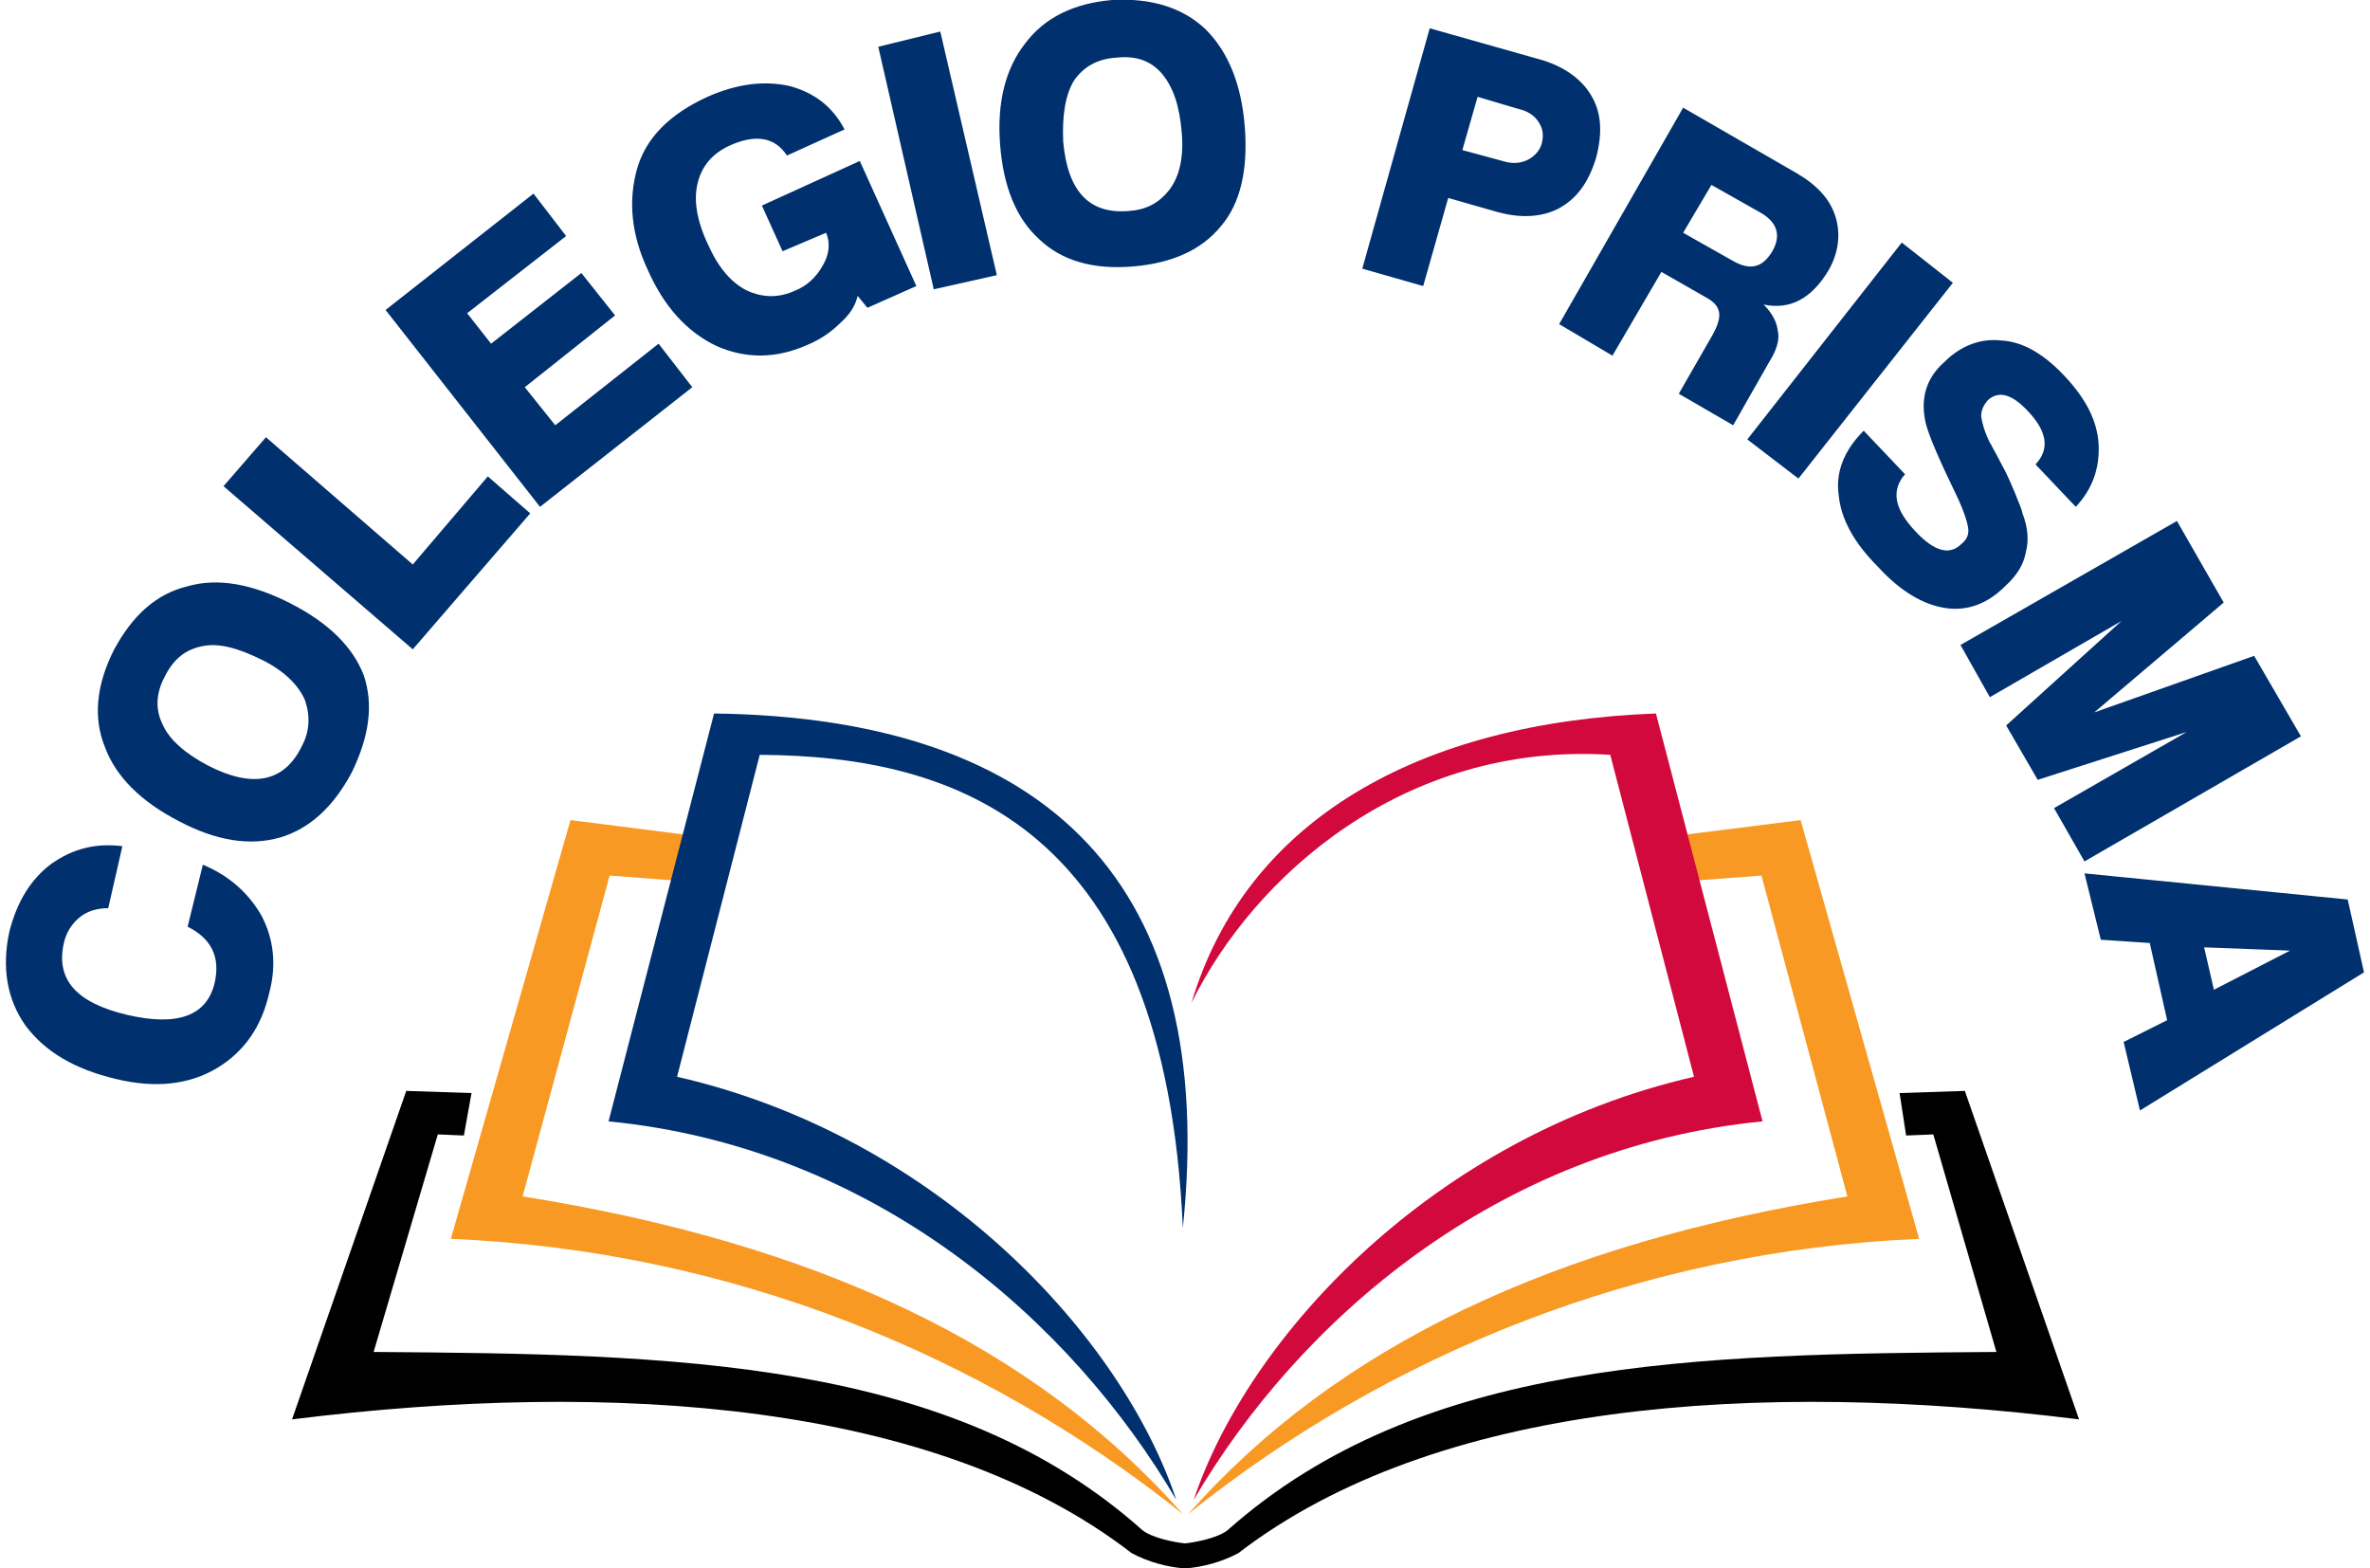
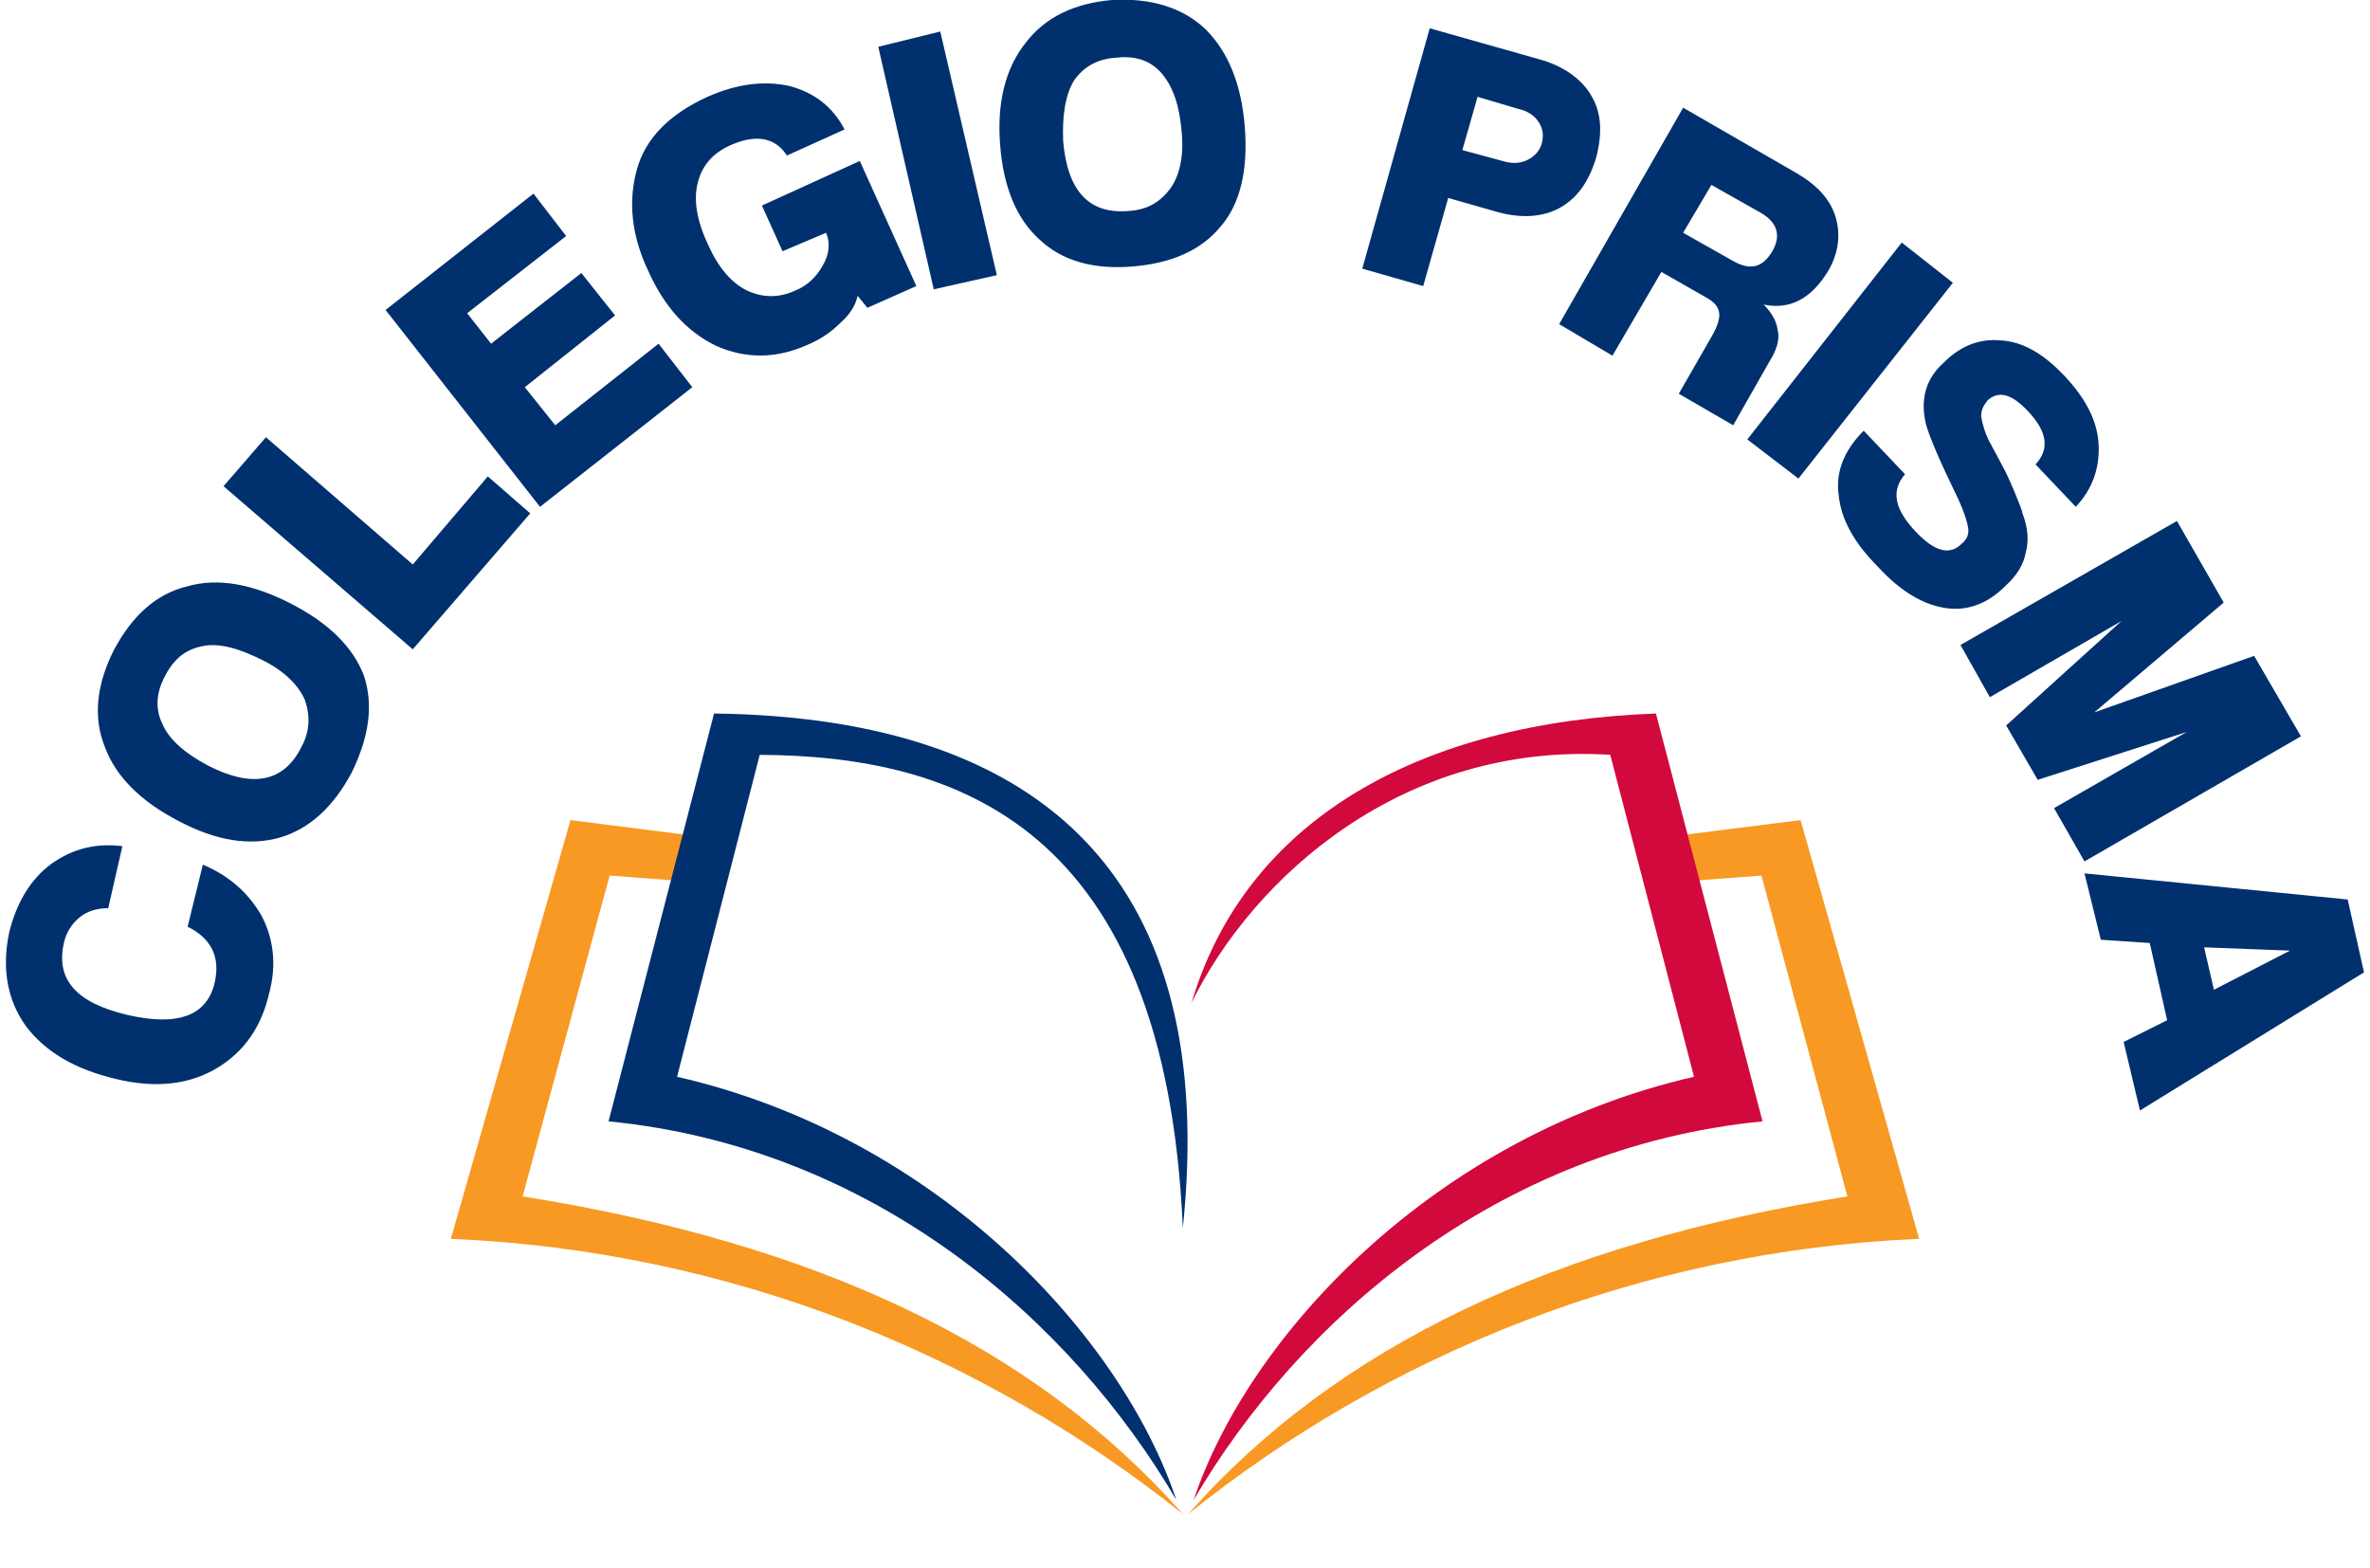
<svg xmlns="http://www.w3.org/2000/svg" xml:space="preserve" width="68px" height="45px" version="1.1" style="shape-rendering:geometricPrecision; text-rendering:geometricPrecision; image-rendering:optimizeQuality; fill-rule:evenodd; clip-rule:evenodd" viewBox="0 0 21.68 14.42">
  <defs>
    <style type="text/css">
   
    .fil3 {fill:black}
    .fil2 {fill:#00306E}
    .fil1 {fill:#D2093C}
    .fil0 {fill:#F89923}
    .fil4 {fill:#00306E;fill-rule:nonzero}
   
  </style>
  </defs>
  <g id="Capa_x0020_1">
    <g id="_2823747274720">
-       <path class="fil0" d="M10.87 13.92c1.82,-1.46 4.15,-2.42 6.72,-2.53l-1.09 -3.85 -1.11 0.14 0.09 0.42 0.66 -0.05 0.79 2.95c-2.69,0.43 -4.69,1.37 -6.06,2.92z" />
+       <path class="fil0" d="M10.87 13.92c1.82,-1.46 4.15,-2.42 6.72,-2.53l-1.09 -3.85 -1.11 0.14 0.09 0.42 0.66 -0.05 0.79 2.95c-2.69,0.43 -4.69,1.37 -6.06,2.92" />
      <path class="fil1" d="M10.9 9.22c0.5,-1.68 2.09,-2.58 4.27,-2.66l0.98 3.75c-2.45,0.24 -4.27,1.84 -5.23,3.48 0.5,-1.5 2.2,-3.34 4.6,-3.89l-0.77 -2.96c-1.9,-0.12 -3.28,1.12 -3.85,2.28z" />
      <path class="fil0" d="M10.82 13.92c-1.83,-1.46 -4.15,-2.42 -6.73,-2.53l1.1 -3.85 1.1 0.14 -0.08 0.42 -0.66 -0.05 -0.8 2.95c2.7,0.43 4.7,1.37 6.07,2.92z" />
      <path class="fil2" d="M10.82 11.29c0.33,-3.16 -1.23,-4.69 -4.31,-4.73l-0.97 3.75c2.45,0.24 4.26,1.84 5.22,3.48 -0.5,-1.5 -2.19,-3.34 -4.59,-3.89l0.76 -2.96c1.81,0.01 3.73,0.65 3.89,4.35z" />
-       <path class="fil3" d="M10.84 14.42c-0.16,-0.01 -0.34,-0.06 -0.49,-0.14 -1.8,-1.39 -4.75,-1.6 -7.72,-1.23l1.05 -3.02 0.6 0.02 -0.07 0.39 -0.24 -0.01 -0.59 2c2.77,0.02 5.3,0.06 7.07,1.64 0.09,0.07 0.29,0.11 0.39,0.12 0.1,-0.01 0.3,-0.05 0.39,-0.12 1.78,-1.58 4.3,-1.62 7.07,-1.64l-0.58 -2 -0.25 0.01 -0.06 -0.39 0.6 -0.02 1.05 3.02c-2.97,-0.37 -5.92,-0.16 -7.73,1.23 -0.15,0.08 -0.33,0.13 -0.49,0.14z" />
      <path class="fil4" d="M1.67 8.52l0.14 -0.57c0.24,0.1 0.42,0.26 0.54,0.47 0.11,0.21 0.14,0.45 0.07,0.71 -0.07,0.31 -0.23,0.54 -0.48,0.69 -0.25,0.15 -0.56,0.19 -0.93,0.1 -0.38,-0.09 -0.65,-0.25 -0.83,-0.49 -0.17,-0.24 -0.22,-0.53 -0.15,-0.86 0.07,-0.28 0.2,-0.49 0.39,-0.63 0.2,-0.14 0.41,-0.19 0.65,-0.16l-0.13 0.57c-0.11,0 -0.2,0.03 -0.27,0.09 -0.07,0.06 -0.12,0.14 -0.14,0.24 -0.07,0.33 0.12,0.54 0.58,0.65 0.47,0.11 0.74,0.01 0.81,-0.3 0.05,-0.23 -0.03,-0.4 -0.25,-0.51zm1.05 -1.66c0.07,-0.13 0.08,-0.27 0.03,-0.42 -0.06,-0.14 -0.19,-0.27 -0.39,-0.37 -0.22,-0.11 -0.4,-0.16 -0.55,-0.13 -0.16,0.03 -0.27,0.12 -0.35,0.28 -0.08,0.15 -0.09,0.3 -0.02,0.44 0.06,0.14 0.21,0.27 0.42,0.38 0.41,0.21 0.7,0.15 0.86,-0.18zm0.46 0.24c-0.17,0.32 -0.39,0.52 -0.66,0.6 -0.28,0.08 -0.59,0.03 -0.93,-0.15 -0.35,-0.18 -0.58,-0.41 -0.68,-0.68 -0.11,-0.27 -0.08,-0.57 0.08,-0.89 0.17,-0.32 0.39,-0.52 0.68,-0.59 0.28,-0.08 0.6,-0.02 0.95,0.16 0.35,0.18 0.57,0.4 0.67,0.66 0.09,0.27 0.05,0.56 -0.11,0.89zm1.64 -2.38l-1.08 1.25 -1.74 -1.5 0.39 -0.45 1.35 1.17 0.69 -0.81 0.39 0.34zm1.49 -1.16l-1.4 1.1 -1.42 -1.81 1.36 -1.07 0.3 0.39 -0.91 0.71 0.22 0.28 0.83 -0.65 0.31 0.39 -0.83 0.66 0.28 0.35 0.95 -0.75 0.31 0.4zm2.06 -0.93l-0.45 0.2 -0.09 -0.11c-0.02,0.09 -0.07,0.17 -0.16,0.25 -0.08,0.08 -0.18,0.15 -0.3,0.2 -0.29,0.13 -0.57,0.13 -0.84,0.01 -0.27,-0.13 -0.48,-0.36 -0.63,-0.7 -0.15,-0.32 -0.18,-0.63 -0.1,-0.92 0.08,-0.29 0.3,-0.51 0.65,-0.67 0.27,-0.12 0.52,-0.15 0.75,-0.1 0.23,0.06 0.4,0.19 0.51,0.4l-0.53 0.24c-0.11,-0.17 -0.29,-0.2 -0.53,-0.09 -0.15,0.07 -0.25,0.18 -0.29,0.34 -0.04,0.16 -0.01,0.35 0.1,0.58 0.09,0.2 0.21,0.34 0.35,0.41 0.15,0.07 0.3,0.07 0.45,0 0.1,-0.04 0.19,-0.12 0.25,-0.23 0.06,-0.1 0.07,-0.21 0.03,-0.3l-0.4 0.17 -0.19 -0.42 0.9 -0.41 0.52 1.15zm0.74 -0.1l-0.58 0.13 -0.51 -2.23 0.57 -0.14 0.52 2.24zm1.21 -0.59c0.16,-0.01 0.28,-0.07 0.38,-0.2 0.09,-0.12 0.13,-0.3 0.11,-0.52 -0.02,-0.25 -0.08,-0.42 -0.18,-0.54 -0.1,-0.12 -0.24,-0.17 -0.42,-0.15 -0.17,0.01 -0.3,0.08 -0.39,0.21 -0.08,0.13 -0.11,0.32 -0.1,0.56 0.04,0.46 0.24,0.67 0.6,0.64zm0.04 0.51c-0.36,0.03 -0.65,-0.05 -0.86,-0.25 -0.21,-0.19 -0.33,-0.48 -0.36,-0.87 -0.03,-0.39 0.05,-0.7 0.23,-0.93 0.18,-0.24 0.45,-0.37 0.8,-0.4 0.36,-0.02 0.65,0.07 0.86,0.27 0.21,0.21 0.33,0.51 0.36,0.9 0.03,0.39 -0.04,0.7 -0.22,0.91 -0.18,0.22 -0.45,0.34 -0.81,0.37zm3.03 -1.07l0.37 0.1c0.09,0.03 0.17,0.02 0.23,-0.01 0.06,-0.03 0.11,-0.08 0.13,-0.15 0.02,-0.08 0.01,-0.14 -0.03,-0.2 -0.04,-0.06 -0.1,-0.1 -0.19,-0.12l-0.37 -0.11 -0.14 0.49zm-0.36 1.25l-0.56 -0.16 0.62 -2.21 0.99 0.28c0.23,0.06 0.4,0.18 0.49,0.33 0.1,0.16 0.11,0.35 0.05,0.58 -0.07,0.23 -0.18,0.38 -0.35,0.47 -0.16,0.08 -0.36,0.09 -0.59,0.02l-0.42 -0.12 -0.23 0.81zm2.39 -0.49l0.46 0.26c0.16,0.09 0.27,0.06 0.36,-0.09 0.08,-0.14 0.05,-0.26 -0.1,-0.35l-0.46 -0.26 -0.26 0.44zm0.46 1.77l-0.5 -0.29 0.31 -0.54c0.05,-0.09 0.07,-0.16 0.06,-0.21 -0.01,-0.05 -0.04,-0.09 -0.11,-0.13l-0.42 -0.24 -0.45 0.77 -0.49 -0.29 1.14 -1.99 1.04 0.6c0.19,0.11 0.31,0.24 0.36,0.4 0.05,0.16 0.03,0.33 -0.06,0.49 -0.16,0.27 -0.36,0.37 -0.6,0.32 0.08,0.08 0.12,0.16 0.13,0.24 0.02,0.08 -0.01,0.18 -0.08,0.29l-0.33 0.58zm0.6 0.49l-0.47 -0.36 1.42 -1.81 0.47 0.37 -1.42 1.8zm2.55 0.26l-0.37 -0.39c0.13,-0.14 0.11,-0.3 -0.07,-0.49 -0.15,-0.16 -0.27,-0.19 -0.37,-0.1 -0.04,0.05 -0.06,0.09 -0.06,0.15 0.01,0.06 0.03,0.14 0.08,0.24 0.01,0.01 0.02,0.04 0.05,0.09 0.03,0.06 0.06,0.11 0.09,0.17 0.03,0.06 0.06,0.13 0.09,0.2 0.03,0.08 0.06,0.14 0.07,0.19 0.05,0.13 0.06,0.25 0.03,0.36 -0.02,0.11 -0.08,0.21 -0.19,0.31 -0.17,0.17 -0.36,0.23 -0.55,0.2 -0.2,-0.03 -0.41,-0.15 -0.62,-0.38 -0.22,-0.22 -0.34,-0.44 -0.36,-0.66 -0.03,-0.21 0.05,-0.41 0.23,-0.59l0.38 0.4c-0.13,0.15 -0.1,0.32 0.1,0.53 0.17,0.18 0.31,0.22 0.42,0.11 0.05,-0.04 0.07,-0.09 0.06,-0.15 -0.01,-0.06 -0.04,-0.15 -0.09,-0.26 -0.17,-0.35 -0.27,-0.58 -0.3,-0.7 -0.05,-0.22 0,-0.41 0.17,-0.56 0.15,-0.15 0.33,-0.22 0.52,-0.2 0.2,0.01 0.39,0.12 0.58,0.32 0.2,0.21 0.31,0.42 0.32,0.64 0.01,0.22 -0.06,0.41 -0.21,0.57zm0.08 3.26l-0.28 -0.49 1.22 -0.7 -1.37 0.44 -0.29 -0.5 1.06 -0.96 -1.21 0.7 -0.27 -0.48 1.99 -1.14 0.43 0.75 -1.19 1.01 1.47 -0.52 0.43 0.74 -1.99 1.15zm1.19 1.18l0.7 -0.36 -0.79 -0.03 0.09 0.39zm-0.68 1.11l-0.15 -0.63 0.4 -0.2 -0.16 -0.71 -0.45 -0.03 -0.15 -0.61 2.42 0.24 0.15 0.67 -2.06 1.27z" />
    </g>
  </g>
</svg>